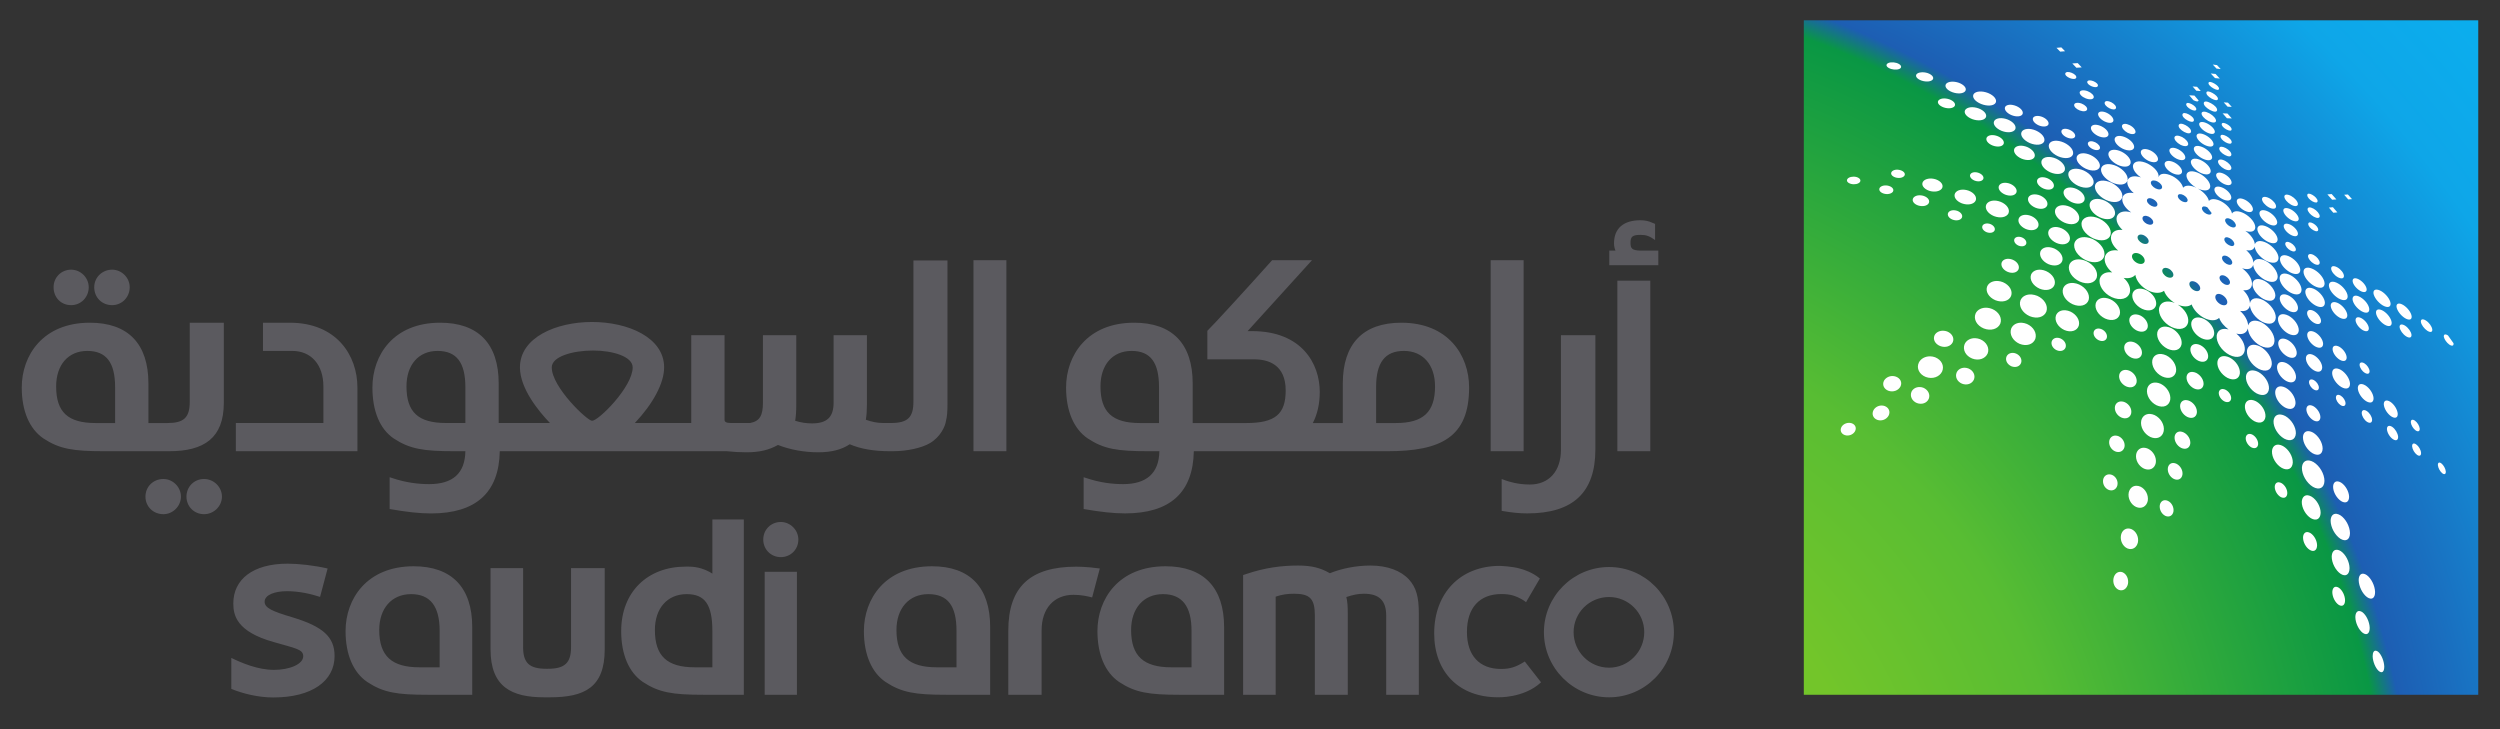
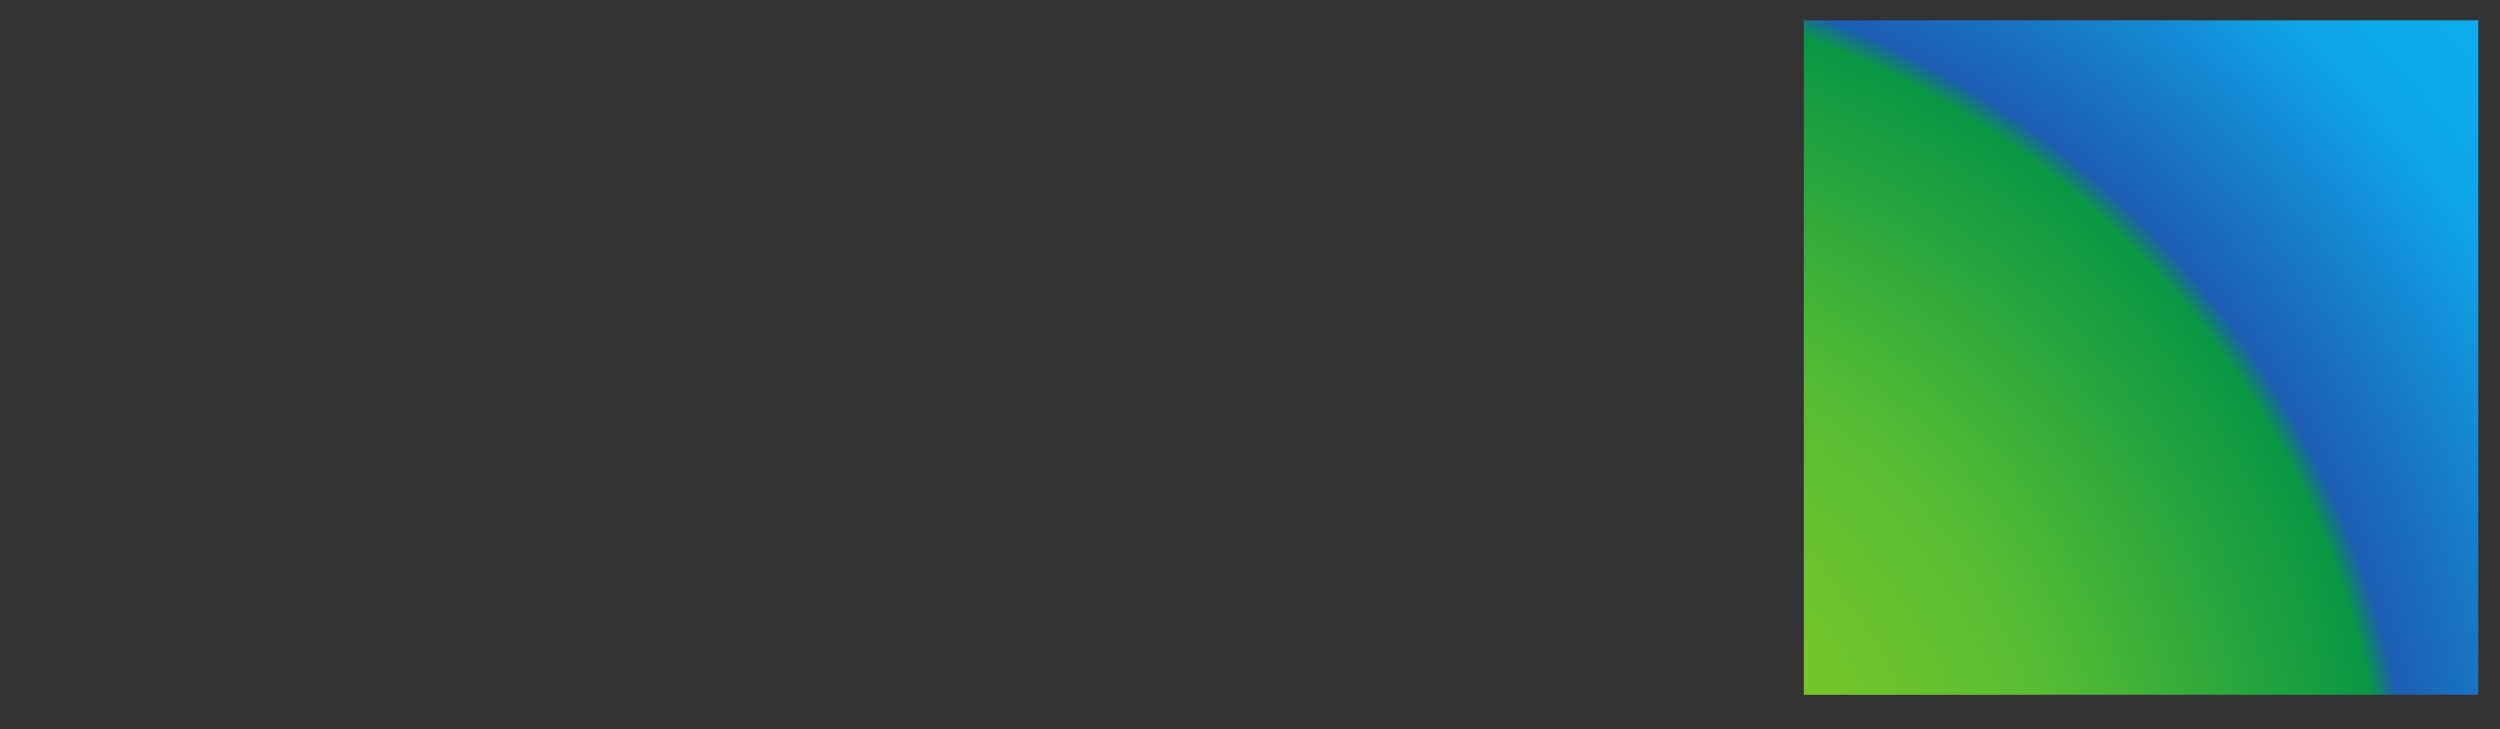
<svg xmlns="http://www.w3.org/2000/svg" width="120" height="35" viewBox="0 0 120 35" fill="none">
  <rect x="0" y="0" width="120" height="35" fill="#333333" stroke="none" />
  <path d="M86.583 0.975V33.349H118.956V0.975H86.583Z" fill="url(#paint0_radial_133_524)" />
-   <path d="M78.739 10.572C77.932 10.572 77.473 10.959 77.473 11.678C77.473 11.836 77.508 11.942 77.544 12.03H77.246V12.731H79.599V12.03H78.72C78.352 12.011 78.264 11.941 78.264 11.659C78.264 11.344 78.369 11.274 78.756 11.274C79.002 11.274 79.178 11.327 79.443 11.522V10.747L79.318 10.695C79.126 10.606 78.949 10.572 78.739 10.572ZM46.726 12.488V21.658H48.306V12.488H46.726ZM61.064 12.488C59.904 13.787 58.163 15.686 57.953 15.878V17.248H60.202C60.887 17.248 61.713 17.511 61.713 18.741C61.713 19.883 61.205 20.306 59.817 20.306H57.249V18.409C57.249 16.493 56.266 15.49 54.438 15.49C52.19 15.49 51.172 17.055 51.172 18.601C51.172 19.725 51.54 20.587 52.208 21.043C52.982 21.554 53.631 21.658 55.107 21.658H55.65C55.633 22.712 55.036 23.238 53.912 23.238C53.401 23.238 52.789 23.169 52.121 22.94L52.015 22.907V24.433C52.822 24.572 53.438 24.643 54.001 24.643C56.162 24.643 57.268 23.642 57.303 21.658H66.598C69.164 21.658 70.517 20.99 70.517 18.601C70.517 17.055 69.513 15.49 67.264 15.49C65.438 15.49 64.454 16.493 64.454 18.41V20.306H63.015C63.225 19.9 63.348 19.408 63.348 18.811C63.348 17.458 62.487 15.894 60.098 15.894H59.885L62.977 12.488L61.064 12.488ZM71.552 12.488V21.658H73.134V12.488H71.552ZM43.844 12.502V19.284C43.844 20.042 43.562 20.304 42.772 20.304H42.385C42.122 20.304 41.859 20.253 41.56 20.148C41.596 19.936 41.612 19.708 41.612 19.428V16.088H40.013V19.322C40.013 20.024 39.697 20.323 38.976 20.323C38.713 20.323 38.45 20.286 38.169 20.198C38.204 19.971 38.221 19.743 38.221 19.409V16.088H36.621V19.322C36.621 19.953 36.465 20.216 36.007 20.304H35.183C35.059 20.304 34.779 20.322 34.779 20.165V16.088H33.18V20.304H30.473C31.351 19.373 31.878 18.391 31.878 17.635C31.878 16.195 30.139 15.455 28.418 15.455C26.697 15.455 24.957 16.195 24.957 17.635C24.957 18.654 25.871 19.758 26.398 20.304H23.937V18.407C23.937 16.493 22.954 15.49 21.126 15.49C18.878 15.49 17.876 17.055 17.876 18.601C17.876 19.725 18.227 20.586 18.894 21.043C19.667 21.552 20.319 21.658 21.795 21.658H22.338C22.321 22.714 21.741 23.238 20.599 23.238C20.089 23.238 19.473 23.169 18.807 22.94L18.703 22.905V24.433C19.51 24.574 20.125 24.645 20.687 24.645C22.849 24.645 23.954 23.643 23.989 21.658H34.883C35.198 21.693 35.517 21.71 35.832 21.71C36.448 21.71 36.904 21.604 37.342 21.358C37.922 21.587 38.608 21.71 39.276 21.71C39.892 21.71 40.399 21.587 40.786 21.324C41.313 21.552 41.964 21.658 42.701 21.658H42.862C43.547 21.658 44.247 21.5 44.633 21.272C45.144 20.973 45.373 20.462 45.408 20.198C45.461 19.989 45.479 19.777 45.479 19.338V12.502L43.844 12.502ZM3.416 12.944C2.942 12.944 2.572 13.314 2.572 13.787C2.572 14.279 2.924 14.647 3.416 14.647C3.89 14.647 4.259 14.262 4.259 13.787C4.259 13.329 3.873 12.944 3.416 12.944ZM5.383 12.944C4.908 12.944 4.523 13.314 4.523 13.787C4.523 14.279 4.891 14.647 5.383 14.647C5.856 14.647 6.226 14.262 6.226 13.787C6.226 13.329 5.839 12.944 5.383 12.944ZM77.633 13.471V21.658H79.214V13.471H77.633ZM4.311 15.49C2.062 15.49 1.044 17.055 1.044 18.601C1.044 19.725 1.413 20.586 2.081 21.043C2.854 21.552 3.504 21.658 4.979 21.658H8.125C9.794 21.658 10.743 21.025 10.743 19.338V15.49H9.108V19.284C9.108 20.04 8.828 20.306 8.038 20.306H7.124V18.407C7.124 16.491 6.139 15.49 4.311 15.49ZM12.623 15.49V16.844H14.028C14.941 16.844 15.523 17.511 15.523 18.549V20.304H11.321V21.658H17.156V18.601C17.156 17.055 16.154 15.49 13.905 15.49H12.623ZM74.925 16.09V21.587C74.925 22.623 74.346 23.257 73.434 23.257C72.854 23.257 72.43 23.116 72.272 23.063L72.08 22.992V24.521C72.589 24.61 72.958 24.643 73.309 24.643C75.505 24.643 76.578 23.643 76.578 21.57V16.09H74.925ZM28.47 16.825C29.401 16.825 30.369 17.108 30.369 17.635C30.369 18.566 28.735 20.198 28.418 20.198C28.189 20.198 26.484 18.583 26.484 17.635C26.484 17.108 27.503 16.825 28.47 16.825ZM4.19 16.844C5.104 16.844 5.525 17.405 5.525 18.582V20.306H4.592C3.256 20.306 2.695 19.779 2.695 18.549C2.695 17.511 3.276 16.844 4.19 16.844ZM21.003 16.844C21.916 16.844 22.338 17.405 22.338 18.582V20.304H21.407C20.071 20.304 19.511 19.779 19.511 18.549C19.511 17.511 20.089 16.844 21.003 16.844ZM54.316 16.844C55.23 16.844 55.633 17.407 55.633 18.584V20.306H54.719C53.385 20.306 52.823 19.776 52.823 18.547C52.823 17.511 53.402 16.844 54.316 16.844ZM67.389 16.844C68.302 16.844 68.882 17.511 68.882 18.547C68.882 19.776 68.32 20.306 67.002 20.306H66.053V18.584C66.053 17.407 66.475 16.844 67.389 16.844ZM7.844 22.992C7.352 22.992 6.982 23.363 6.982 23.838C6.982 24.311 7.352 24.681 7.844 24.681C8.301 24.681 8.685 24.294 8.685 23.838C8.685 23.38 8.301 22.992 7.844 22.992ZM9.793 22.992C9.318 22.992 8.95 23.363 8.95 23.838C8.95 24.311 9.318 24.681 9.793 24.681C10.267 24.681 10.653 24.294 10.653 23.838C10.653 23.38 10.267 22.992 9.793 22.992Z" fill="#5B5A5F" />
-   <path d="M34.194 24.933V27.533C33.86 27.321 33.473 27.198 33.069 27.198H32.911C31.083 27.198 29.817 28.413 29.817 30.292C29.817 31.416 30.187 32.275 30.854 32.732C31.627 33.241 32.278 33.349 33.754 33.349H35.703V24.933H34.194ZM37.479 25.055C37.005 25.055 36.636 25.424 36.636 25.899C36.636 26.372 37.005 26.742 37.479 26.742C37.953 26.742 38.321 26.372 38.321 25.899C38.321 25.441 37.936 25.055 37.479 25.055ZM13.812 27.056C12.122 27.056 11.199 27.822 11.199 28.964C11.199 29.537 11.359 30.319 13.133 30.817C14.175 31.121 14.555 31.159 14.555 31.498C14.555 31.88 13.903 32.154 13.15 32.154C12.375 32.154 11.586 31.816 11.103 31.579V33.066C11.674 33.299 12.396 33.478 13.12 33.478C14.965 33.478 16.06 32.695 16.06 31.487C16.06 30.575 15.504 30.073 14.034 29.63C13.079 29.346 12.7 29.184 12.702 28.882C12.703 28.553 13.186 28.377 13.78 28.377C14.37 28.377 14.936 28.512 15.363 28.651L15.725 27.288C15.097 27.141 14.329 27.056 13.812 27.056ZM62.305 27.146C61.514 27.146 60.708 27.251 59.829 27.55L59.669 27.602V33.349H61.232V28.639C61.549 28.534 61.796 28.499 62.113 28.499C62.885 28.499 63.113 28.745 63.113 29.553V33.349H64.693V29.447C64.693 29.096 64.677 28.869 64.624 28.658C64.941 28.552 65.187 28.499 65.468 28.499C66.207 28.499 66.538 28.834 66.538 29.553V33.349H68.103V29.43C68.103 28.657 67.98 28.201 67.629 27.814C67.242 27.392 66.593 27.146 65.784 27.146C65.099 27.146 64.394 27.287 63.833 27.515C63.377 27.25 62.939 27.146 62.305 27.146ZM71.983 27.163C70.102 27.163 68.841 28.465 68.841 30.402C68.841 32.266 70.037 33.469 71.893 33.469C71.893 33.469 73.137 33.524 73.971 32.751L73.19 31.752C72.768 32.022 72.476 32.11 72.051 32.11C71.009 32.11 70.413 31.464 70.413 30.334C70.413 29.177 71.015 28.514 72.066 28.514C72.285 28.514 72.468 28.536 72.645 28.589C72.645 28.589 72.968 28.681 73.251 28.903L73.913 27.768C73.553 27.467 73.129 27.338 72.984 27.3C72.579 27.178 71.983 27.163 71.983 27.163ZM19.856 27.181C17.606 27.181 16.587 28.746 16.587 30.292C16.587 31.416 16.956 32.276 17.624 32.732C18.396 33.243 19.047 33.349 20.522 33.349H22.667V30.098C22.667 28.201 21.683 27.181 19.856 27.181ZM44.736 27.181C42.487 27.181 41.467 28.746 41.467 30.292C41.467 31.416 41.836 32.276 42.504 32.732C43.277 33.243 43.929 33.349 45.404 33.349H47.528V30.098C47.528 28.201 46.564 27.181 44.736 27.181ZM55.946 27.181C53.696 27.181 52.677 28.746 52.677 30.292C52.677 31.416 53.046 32.276 53.714 32.732C54.486 33.243 55.137 33.349 56.612 33.349H58.757V30.098C58.757 28.201 57.772 27.181 55.946 27.181ZM51.667 27.2C49.435 27.2 48.398 28.183 48.398 30.275V33.349H49.997V30.396V30.257C49.997 29.202 50.594 28.551 51.526 28.551C51.912 28.551 52.211 28.624 52.423 28.676L52.791 27.288C52.172 27.198 51.667 27.2 51.667 27.2ZM77.236 27.217C75.514 27.217 74.108 28.623 74.108 30.344C74.108 32.067 75.514 33.471 77.236 33.471C78.957 33.471 80.347 32.067 80.347 30.344C80.347 28.623 78.957 27.217 77.236 27.217ZM23.546 27.269V31.169C23.546 32.98 24.564 33.471 26.128 33.471H26.392C28.062 33.471 29.026 32.995 29.026 31.169V27.269H27.41V31.064C27.41 31.819 27.111 32.101 26.302 32.101H26.217C25.408 32.101 25.109 31.819 25.109 31.064V27.269H23.546ZM36.705 27.446V33.349H38.252V27.446H36.705ZM19.733 28.518C20.647 28.518 21.103 29.096 21.103 30.273V32.031H20.137C18.801 32.031 18.203 31.488 18.203 30.24C18.203 29.202 18.801 28.518 19.733 28.518ZM32.963 28.518C33.842 28.518 34.194 29.027 34.194 30.292V32.031H33.35C32.014 32.031 31.435 31.486 31.435 30.238C31.435 29.2 32.031 28.518 32.963 28.518ZM44.559 28.518C45.491 28.518 45.912 29.079 45.912 30.273V32.031H44.965C43.629 32.031 43.03 31.488 43.03 30.24C43.03 29.202 43.628 28.518 44.559 28.518ZM55.823 28.518C56.737 28.518 57.193 29.096 57.193 30.273V32.031H56.225C54.89 32.031 54.293 31.488 54.293 30.24C54.293 29.202 54.892 28.518 55.823 28.518ZM77.236 28.657C78.167 28.657 78.924 29.413 78.924 30.344C78.924 31.275 78.167 32.049 77.236 32.049C76.288 32.049 75.533 31.275 75.533 30.344C75.533 29.413 76.288 28.657 77.236 28.657Z" fill="#5B5A5F" />
-   <path d="M98.944 2.275L98.711 2.296L98.89 2.479L99.123 2.459L98.944 2.275ZM90.766 2.994C90.684 3.002 90.615 3.028 90.578 3.067C90.504 3.151 90.593 3.255 90.776 3.312C90.961 3.365 91.157 3.346 91.23 3.267C91.298 3.183 91.215 3.078 91.034 3.021C90.944 2.994 90.847 2.985 90.766 2.994ZM99.731 3.029L99.471 3.046L99.667 3.252L99.923 3.235L99.731 3.029ZM106.213 3.098L106.392 3.292L106.594 3.316L106.417 3.125L106.213 3.098ZM99.246 3.456C99.192 3.459 99.151 3.48 99.136 3.518C99.11 3.597 99.203 3.688 99.352 3.75C99.499 3.808 99.629 3.807 99.66 3.729C99.683 3.648 99.588 3.555 99.442 3.496C99.369 3.467 99.3 3.453 99.246 3.456ZM92.213 3.473C92.118 3.482 92.038 3.511 91.996 3.56C91.916 3.665 92.025 3.798 92.244 3.872C92.463 3.942 92.691 3.919 92.771 3.818C92.844 3.716 92.74 3.583 92.527 3.508C92.418 3.473 92.308 3.463 92.213 3.473ZM106.115 3.527L106.319 3.748L106.55 3.772L106.348 3.55L106.115 3.527ZM100.291 3.858C100.24 3.861 100.201 3.882 100.189 3.92C100.171 3.998 100.268 4.088 100.41 4.147C100.554 4.203 100.675 4.198 100.699 4.12C100.719 4.042 100.621 3.954 100.481 3.895C100.41 3.868 100.343 3.854 100.291 3.858ZM93.66 3.922C93.548 3.932 93.457 3.967 93.41 4.029C93.32 4.158 93.454 4.328 93.714 4.426C93.977 4.521 94.245 4.497 94.334 4.372C94.417 4.243 94.288 4.075 94.032 3.976C93.904 3.93 93.771 3.913 93.66 3.922ZM106.096 3.933C106.048 3.927 106.015 3.942 106.007 3.981C105.997 4.062 106.102 4.161 106.244 4.243C106.386 4.321 106.498 4.345 106.513 4.264C106.52 4.183 106.42 4.085 106.28 4.004C106.208 3.965 106.144 3.939 106.096 3.933ZM105.245 4.15L105.422 4.354L105.638 4.37L105.459 4.166L105.245 4.15ZM99.96 4.337C99.891 4.344 99.842 4.371 99.827 4.418C99.801 4.516 99.926 4.647 100.116 4.722C100.307 4.796 100.472 4.777 100.499 4.681C100.522 4.585 100.397 4.454 100.212 4.379C100.118 4.342 100.029 4.33 99.96 4.337ZM106.003 4.389C105.95 4.384 105.915 4.399 105.907 4.443C105.894 4.536 106.005 4.648 106.161 4.735C106.317 4.82 106.445 4.841 106.461 4.751C106.47 4.662 106.357 4.554 106.205 4.466C106.127 4.423 106.056 4.395 106.003 4.389ZM95.011 4.393C94.887 4.402 94.787 4.443 94.736 4.514C94.642 4.668 94.797 4.87 95.094 4.991C95.393 5.109 95.692 5.087 95.788 4.941C95.874 4.792 95.723 4.587 95.432 4.466C95.285 4.408 95.135 4.384 95.011 4.393ZM105.082 4.574L105.282 4.808C105.41 4.876 105.515 4.894 105.532 4.82L105.332 4.587L105.082 4.574ZM93.252 4.728C93.158 4.74 93.081 4.775 93.041 4.828C92.967 4.941 93.083 5.081 93.302 5.157C93.522 5.231 93.745 5.202 93.822 5.093C93.89 4.982 93.781 4.843 93.566 4.766C93.457 4.73 93.345 4.717 93.252 4.728ZM101.141 4.851C101.085 4.851 101.043 4.871 101.026 4.916C101.001 5.004 101.1 5.119 101.251 5.197C101.403 5.272 101.536 5.277 101.568 5.188C101.59 5.099 101.492 4.988 101.343 4.909C101.267 4.872 101.197 4.851 101.141 4.851ZM105.896 4.872C105.835 4.867 105.793 4.887 105.782 4.939C105.766 5.045 105.896 5.177 106.075 5.278C106.256 5.375 106.403 5.397 106.421 5.289C106.433 5.182 106.306 5.056 106.13 4.958C106.04 4.909 105.958 4.877 105.896 4.872ZM106.738 4.914L106.923 5.12L107.125 5.131L106.942 4.927L106.738 4.914ZM99.685 4.937C99.622 4.944 99.577 4.971 99.562 5.016C99.537 5.111 99.653 5.235 99.829 5.303C100.005 5.368 100.157 5.348 100.183 5.255C100.204 5.161 100.089 5.04 99.919 4.972C99.831 4.939 99.749 4.929 99.685 4.937ZM105.028 4.941C104.981 4.938 104.949 4.954 104.939 4.993C104.922 5.075 105.018 5.172 105.153 5.249C105.292 5.32 105.403 5.334 105.422 5.255C105.436 5.174 105.342 5.077 105.205 5.001C105.138 4.966 105.076 4.944 105.028 4.941ZM96.46 5.028C96.364 5.035 96.287 5.067 96.25 5.126C96.182 5.248 96.308 5.42 96.541 5.522C96.777 5.621 97.007 5.605 97.079 5.484C97.141 5.362 97.018 5.194 96.789 5.093C96.673 5.044 96.556 5.022 96.46 5.028ZM94.588 5.149C94.472 5.162 94.378 5.206 94.33 5.276C94.243 5.423 94.389 5.61 94.667 5.718C94.946 5.819 95.225 5.787 95.315 5.645C95.396 5.5 95.251 5.311 94.98 5.205C94.843 5.155 94.704 5.136 94.588 5.149ZM100.868 5.355C100.791 5.358 100.735 5.386 100.714 5.441C100.68 5.556 100.811 5.724 101.014 5.826C101.221 5.928 101.404 5.919 101.441 5.807C101.472 5.692 101.343 5.526 101.141 5.424C101.04 5.374 100.945 5.352 100.868 5.355ZM105.799 5.36C105.731 5.357 105.686 5.381 105.676 5.43C105.66 5.533 105.798 5.695 105.994 5.803C106.19 5.907 106.352 5.908 106.369 5.807C106.38 5.705 106.244 5.547 106.053 5.441C105.955 5.389 105.866 5.361 105.799 5.36ZM104.862 5.426C104.807 5.424 104.77 5.444 104.758 5.489C104.738 5.582 104.846 5.699 105.001 5.78C105.156 5.863 105.286 5.876 105.307 5.782C105.323 5.688 105.216 5.575 105.064 5.493C104.987 5.452 104.916 5.428 104.862 5.426ZM106.686 5.441L106.892 5.676L107.127 5.685L106.919 5.449L106.686 5.441ZM97.764 5.566C97.681 5.572 97.616 5.603 97.587 5.657C97.535 5.768 97.65 5.925 97.857 6.017C98.065 6.106 98.266 6.086 98.322 5.978C98.37 5.864 98.253 5.711 98.051 5.62C97.948 5.576 97.847 5.559 97.764 5.566ZM95.977 5.674C95.86 5.686 95.767 5.73 95.723 5.805C95.639 5.96 95.795 6.164 96.079 6.282C96.366 6.394 96.644 6.36 96.729 6.211C96.804 6.056 96.652 5.854 96.375 5.739C96.236 5.683 96.094 5.662 95.977 5.674ZM105.697 5.855C105.623 5.855 105.573 5.883 105.561 5.938C105.546 6.054 105.692 6.231 105.905 6.344C106.118 6.458 106.292 6.457 106.311 6.342C106.326 6.229 106.18 6.054 105.971 5.94C105.866 5.884 105.77 5.856 105.697 5.855ZM106.723 5.899C106.678 5.897 106.649 5.914 106.642 5.955C106.633 6.039 106.732 6.139 106.865 6.213C107 6.284 107.108 6.298 107.117 6.215C107.124 6.131 107.027 6.033 106.896 5.959C106.829 5.923 106.768 5.901 106.723 5.899ZM104.689 5.938C104.63 5.938 104.59 5.96 104.576 6.011C104.555 6.114 104.671 6.241 104.839 6.332C105.006 6.419 105.146 6.428 105.17 6.326C105.187 6.222 105.071 6.095 104.907 6.007C104.824 5.964 104.748 5.939 104.689 5.938ZM101.988 5.945C101.922 5.948 101.873 5.975 101.857 6.026C101.831 6.13 101.949 6.279 102.13 6.376C102.315 6.464 102.474 6.457 102.503 6.355C102.525 6.251 102.409 6.102 102.23 6.009C102.139 5.964 102.055 5.942 101.988 5.945ZM100.556 5.988C100.466 5.994 100.399 6.029 100.372 6.093C100.326 6.222 100.468 6.409 100.701 6.524C100.936 6.632 101.15 6.62 101.201 6.49C101.242 6.36 101.102 6.176 100.872 6.064C100.757 6.009 100.645 5.983 100.556 5.988ZM99.105 6.182C99.033 6.187 98.978 6.216 98.954 6.265C98.913 6.368 99.02 6.509 99.202 6.594C99.384 6.677 99.558 6.662 99.602 6.561C99.641 6.46 99.535 6.32 99.354 6.236C99.265 6.195 99.176 6.177 99.105 6.182ZM97.301 6.189C97.178 6.201 97.082 6.25 97.037 6.332C96.954 6.504 97.127 6.734 97.433 6.869C97.741 6.997 98.034 6.963 98.118 6.796C98.19 6.624 98.02 6.398 97.724 6.266C97.574 6.202 97.425 6.176 97.301 6.189ZM105.584 6.407C105.504 6.408 105.45 6.44 105.436 6.503C105.416 6.629 105.576 6.825 105.805 6.948C106.035 7.069 106.227 7.065 106.248 6.938C106.265 6.808 106.104 6.617 105.88 6.494C105.767 6.435 105.664 6.406 105.584 6.407ZM106.675 6.47C106.624 6.469 106.591 6.489 106.584 6.536C106.574 6.633 106.685 6.75 106.835 6.834C106.988 6.915 107.109 6.927 107.121 6.83C107.129 6.735 107.019 6.62 106.871 6.536C106.796 6.496 106.726 6.471 106.675 6.47ZM95.567 6.488C95.473 6.5 95.4 6.538 95.363 6.599C95.296 6.728 95.416 6.893 95.644 6.984C95.873 7.072 96.098 7.043 96.169 6.919C96.231 6.793 96.111 6.626 95.888 6.536C95.775 6.492 95.661 6.477 95.567 6.488ZM104.499 6.511C104.434 6.513 104.388 6.54 104.374 6.59C104.352 6.696 104.477 6.849 104.662 6.949C104.848 7.042 105.007 7.036 105.032 6.934C105.049 6.829 104.925 6.677 104.743 6.578C104.651 6.532 104.565 6.509 104.499 6.511ZM101.705 6.524C101.608 6.529 101.536 6.569 101.509 6.64C101.462 6.791 101.625 7.005 101.886 7.136C102.148 7.262 102.384 7.243 102.434 7.096C102.472 6.947 102.308 6.737 102.055 6.609C101.926 6.546 101.803 6.518 101.705 6.524ZM98.628 6.757C98.5 6.769 98.402 6.821 98.359 6.911C98.278 7.1 98.465 7.353 98.786 7.502C99.111 7.643 99.42 7.608 99.498 7.423C99.566 7.239 99.382 6.989 99.069 6.844C98.911 6.774 98.755 6.745 98.628 6.757ZM100.352 6.78C100.29 6.785 100.242 6.811 100.223 6.857C100.19 6.948 100.287 7.08 100.45 7.157C100.61 7.232 100.76 7.217 100.795 7.128C100.825 7.035 100.728 6.906 100.57 6.828C100.491 6.791 100.414 6.775 100.352 6.78ZM96.931 6.996C96.82 7.009 96.733 7.056 96.691 7.132C96.617 7.291 96.766 7.5 97.039 7.617C97.312 7.729 97.577 7.693 97.655 7.54C97.724 7.382 97.573 7.175 97.308 7.057C97.174 7.003 97.041 6.983 96.931 6.996ZM105.465 7.003C105.379 7.006 105.321 7.043 105.305 7.113C105.282 7.257 105.453 7.47 105.701 7.602C105.949 7.732 106.156 7.72 106.182 7.578C106.2 7.433 106.03 7.227 105.788 7.094C105.666 7.031 105.552 7 105.465 7.003ZM106.625 7.042C106.57 7.043 106.534 7.066 106.525 7.117C106.514 7.224 106.632 7.352 106.796 7.44C106.961 7.527 107.092 7.535 107.106 7.429C107.115 7.321 106.996 7.195 106.836 7.107C106.754 7.064 106.68 7.042 106.625 7.042ZM104.281 7.094C104.204 7.099 104.15 7.131 104.133 7.192C104.107 7.317 104.251 7.499 104.466 7.613C104.681 7.722 104.864 7.709 104.893 7.586C104.916 7.459 104.771 7.28 104.562 7.169C104.456 7.115 104.357 7.09 104.281 7.094ZM102.931 7.155C102.847 7.16 102.784 7.198 102.763 7.263C102.729 7.399 102.878 7.591 103.108 7.711C103.34 7.824 103.543 7.81 103.581 7.675C103.611 7.54 103.464 7.348 103.238 7.23C103.124 7.174 103.016 7.149 102.931 7.155ZM101.439 7.19C101.326 7.2 101.243 7.249 101.212 7.334C101.156 7.511 101.342 7.759 101.641 7.908C101.94 8.051 102.21 8.024 102.265 7.846C102.313 7.671 102.128 7.428 101.838 7.282C101.691 7.211 101.551 7.181 101.439 7.19ZM99.939 7.359C99.82 7.371 99.728 7.423 99.689 7.513C99.621 7.698 99.805 7.949 100.116 8.098C100.428 8.24 100.715 8.205 100.785 8.023C100.843 7.838 100.659 7.591 100.358 7.446C100.207 7.376 100.059 7.347 99.939 7.359ZM98.265 7.538C98.141 7.552 98.046 7.607 98.003 7.696C97.925 7.882 98.1 8.13 98.413 8.271C98.725 8.406 99.022 8.367 99.105 8.183C99.173 7.999 98.997 7.754 98.694 7.615C98.541 7.548 98.389 7.523 98.265 7.538ZM105.34 7.617C105.247 7.622 105.181 7.664 105.163 7.742C105.138 7.902 105.324 8.138 105.592 8.279C105.861 8.417 106.085 8.399 106.113 8.24C106.134 8.079 105.95 7.851 105.688 7.711C105.557 7.642 105.434 7.611 105.34 7.617ZM106.577 7.657C106.516 7.66 106.474 7.687 106.465 7.74C106.453 7.848 106.582 8.005 106.763 8.104C106.945 8.199 107.09 8.189 107.106 8.081C107.116 7.975 106.988 7.82 106.81 7.723C106.721 7.676 106.639 7.654 106.577 7.657ZM104.068 7.725C103.984 7.732 103.922 7.769 103.904 7.838C103.874 7.98 104.032 8.184 104.266 8.306C104.503 8.424 104.703 8.407 104.737 8.264C104.762 8.124 104.607 7.925 104.379 7.802C104.263 7.744 104.153 7.719 104.068 7.725ZM102.638 7.748C102.513 7.759 102.423 7.817 102.39 7.917C102.342 8.096 102.498 8.339 102.767 8.517C102.45 8.41 102.186 8.462 102.119 8.666C102.071 8.847 102.191 9.076 102.421 9.27C102.15 9.218 101.938 9.289 101.88 9.478C101.819 9.7 101.994 9.987 102.296 10.195C101.961 10.092 101.683 10.167 101.607 10.399C101.553 10.596 101.662 10.835 101.882 11.038C101.612 11.007 101.403 11.096 101.341 11.302C101.277 11.53 101.413 11.807 101.672 12.025C101.363 11.974 101.116 12.075 101.039 12.312C100.972 12.56 101.118 12.856 101.386 13.076C101.103 13.033 100.867 13.136 100.793 13.366C100.708 13.678 100.954 14.067 101.362 14.263C101.772 14.448 102.147 14.351 102.232 14.038C102.287 13.806 102.164 13.539 101.934 13.339C102.173 13.381 102.379 13.329 102.496 13.193C102.54 13.477 102.781 13.78 103.129 13.951C103.431 14.095 103.703 14.086 103.873 13.959C103.953 14.184 104.146 14.395 104.391 14.544C104.027 14.392 103.707 14.481 103.639 14.778C103.58 15.099 103.836 15.498 104.231 15.696C104.629 15.885 104.973 15.78 105.032 15.461C105.075 15.169 104.862 14.829 104.535 14.624C104.806 14.737 105.048 14.735 105.197 14.613C105.293 14.87 105.517 15.119 105.807 15.267C106.107 15.415 106.37 15.402 106.519 15.258C106.594 15.469 106.765 15.66 106.971 15.814C106.675 15.732 106.443 15.831 106.402 16.099C106.368 16.429 106.631 16.837 107.015 17.036C107.4 17.228 107.713 17.122 107.75 16.791C107.77 16.529 107.602 16.224 107.343 16.012C107.627 16.086 107.838 15.994 107.897 15.764C107.917 16.062 108.157 16.41 108.493 16.591C108.862 16.781 109.153 16.686 109.176 16.37C109.189 16.059 108.928 15.678 108.574 15.485C108.247 15.317 107.983 15.381 107.912 15.62C107.894 15.383 107.751 15.124 107.523 14.923C107.772 14.966 107.949 14.874 107.997 14.671C108.025 14.946 108.256 15.266 108.578 15.441C108.934 15.625 109.215 15.541 109.238 15.248C109.247 14.961 108.992 14.6 108.647 14.411C108.316 14.242 108.049 14.303 107.997 14.552C107.985 14.347 107.873 14.12 107.675 13.93C107.912 13.955 108.075 13.86 108.095 13.651C108.114 13.399 107.916 13.088 107.62 12.876C107.897 12.968 108.099 12.902 108.153 12.716C108.173 12.962 108.399 13.262 108.711 13.432C109.05 13.607 109.314 13.547 109.33 13.289C109.335 13.037 109.093 12.708 108.766 12.531C108.46 12.371 108.218 12.411 108.162 12.614C108.154 12.418 108.03 12.193 107.818 12.008C108.031 12.05 108.179 11.989 108.224 11.839C108.251 12.068 108.469 12.348 108.768 12.512C109.096 12.682 109.354 12.631 109.369 12.391C109.375 12.155 109.135 11.842 108.816 11.669C108.523 11.516 108.292 11.545 108.233 11.725C108.213 11.514 108.035 11.26 107.774 11.079C108.04 11.172 108.235 11.116 108.253 10.927C108.265 10.707 108.033 10.414 107.72 10.244C107.445 10.101 107.217 10.108 107.137 10.249C107.095 10.045 106.889 9.809 106.615 9.664C106.352 9.529 106.124 9.525 106.028 9.645C105.982 9.44 105.775 9.209 105.499 9.051C105.804 9.193 106.057 9.165 106.09 8.974C106.114 8.774 105.895 8.497 105.582 8.331C105.265 8.169 104.996 8.188 104.953 8.381C104.921 8.573 105.125 8.841 105.424 9.012C105.14 8.879 104.892 8.878 104.789 9.012C104.746 8.819 104.55 8.595 104.279 8.454C103.949 8.29 103.662 8.303 103.608 8.508C103.654 8.3 103.421 8.023 103.09 7.854C102.923 7.772 102.763 7.737 102.638 7.748ZM102.119 8.666C102.178 8.449 101.962 8.153 101.616 7.981C101.266 7.818 100.941 7.849 100.862 8.06C100.792 8.279 101.012 8.581 101.37 8.756C101.728 8.924 102.05 8.884 102.119 8.666ZM99.569 8.102C99.438 8.118 99.337 8.175 99.294 8.275C99.219 8.484 99.417 8.761 99.752 8.92C100.09 9.071 100.405 9.028 100.483 8.821C100.55 8.614 100.354 8.343 100.027 8.188C99.862 8.114 99.7 8.087 99.569 8.102ZM90.969 8.152C90.894 8.167 90.831 8.202 90.797 8.25C90.731 8.351 90.815 8.466 90.988 8.519C91.162 8.57 91.343 8.533 91.411 8.435C91.474 8.336 91.392 8.223 91.222 8.169C91.135 8.143 91.045 8.138 90.969 8.152ZM94.738 8.271C94.665 8.283 94.605 8.315 94.576 8.367C94.52 8.47 94.613 8.602 94.786 8.671C94.96 8.736 95.135 8.704 95.192 8.602C95.246 8.498 95.156 8.37 94.986 8.302C94.899 8.269 94.812 8.259 94.738 8.271ZM106.506 8.285C106.435 8.291 106.386 8.325 106.375 8.387C106.361 8.515 106.509 8.702 106.717 8.814C106.927 8.924 107.098 8.907 107.117 8.781C107.128 8.65 106.982 8.469 106.777 8.358C106.673 8.304 106.578 8.28 106.506 8.285ZM88.852 8.492C88.777 8.508 88.715 8.541 88.679 8.587C88.611 8.684 88.686 8.785 88.856 8.829C89.024 8.87 89.206 8.83 89.277 8.737C89.341 8.642 89.266 8.538 89.1 8.494C89.016 8.474 88.927 8.475 88.852 8.492ZM97.978 8.51C97.889 8.523 97.82 8.564 97.789 8.631C97.732 8.769 97.86 8.947 98.08 9.048C98.303 9.143 98.516 9.113 98.576 8.975C98.628 8.835 98.504 8.657 98.286 8.56C98.177 8.513 98.067 8.498 97.978 8.51ZM92.552 8.579C92.44 8.6 92.348 8.65 92.3 8.725C92.209 8.88 92.338 9.063 92.596 9.156C92.856 9.24 93.124 9.189 93.218 9.037C93.302 8.884 93.176 8.701 92.923 8.61C92.795 8.568 92.664 8.558 92.552 8.579ZM103.352 8.662C103.407 8.657 103.479 8.671 103.554 8.708C103.702 8.785 103.8 8.914 103.779 9.008C103.756 9.103 103.623 9.119 103.471 9.046C103.321 8.969 103.222 8.838 103.244 8.742C103.257 8.695 103.297 8.668 103.352 8.662ZM100.858 8.673C100.718 8.69 100.612 8.756 100.57 8.869C100.494 9.103 100.719 9.42 101.085 9.597C101.454 9.768 101.788 9.719 101.863 9.487C101.927 9.253 101.706 8.947 101.349 8.771C101.17 8.688 100.997 8.656 100.858 8.673ZM96.162 8.779C96.066 8.795 95.99 8.841 95.952 8.912C95.884 9.056 96.009 9.241 96.244 9.339C96.48 9.433 96.712 9.393 96.783 9.25C96.848 9.105 96.72 8.92 96.491 8.823C96.376 8.777 96.259 8.764 96.162 8.779ZM90.407 8.91C90.329 8.927 90.264 8.961 90.228 9.012C90.162 9.119 90.243 9.238 90.422 9.293C90.6 9.345 90.788 9.304 90.859 9.202C90.923 9.097 90.842 8.977 90.665 8.923C90.577 8.897 90.486 8.894 90.407 8.91ZM106.436 8.956C106.357 8.964 106.304 9.004 106.292 9.075C106.275 9.221 106.434 9.427 106.665 9.55C106.894 9.668 107.083 9.648 107.102 9.502C107.116 9.357 106.956 9.153 106.731 9.031C106.618 8.974 106.514 8.949 106.436 8.956ZM99.294 9.004C99.184 9.02 99.1 9.071 99.063 9.158C98.999 9.337 99.163 9.574 99.442 9.704C99.723 9.829 99.986 9.788 100.054 9.61C100.112 9.429 99.95 9.2 99.677 9.071C99.539 9.009 99.404 8.988 99.294 9.004ZM94.105 9.112C93.988 9.133 93.894 9.19 93.845 9.273C93.754 9.446 93.896 9.657 94.172 9.762C94.451 9.863 94.733 9.81 94.826 9.641C94.911 9.469 94.77 9.259 94.499 9.154C94.362 9.104 94.223 9.091 94.105 9.112ZM110.817 9.296C110.774 9.298 110.748 9.321 110.748 9.371C110.753 9.47 110.86 9.589 111 9.668C111.139 9.742 111.247 9.744 111.245 9.643C111.238 9.547 111.127 9.428 110.989 9.35C110.92 9.312 110.86 9.293 110.817 9.296ZM111.92 9.314L111.714 9.331L111.941 9.587L112.147 9.572L111.92 9.314ZM104.628 9.319C104.675 9.313 104.736 9.327 104.801 9.36C104.932 9.429 105.019 9.539 105.005 9.631C104.987 9.722 104.873 9.728 104.741 9.664C104.61 9.595 104.521 9.484 104.537 9.391C104.547 9.347 104.581 9.323 104.628 9.319ZM97.582 9.335C97.479 9.352 97.398 9.4 97.36 9.479C97.293 9.645 97.435 9.854 97.691 9.966C97.947 10.073 98.194 10.03 98.263 9.868C98.329 9.705 98.185 9.5 97.936 9.387C97.811 9.335 97.686 9.319 97.582 9.335ZM112.699 9.335L112.52 9.348L112.715 9.573L112.897 9.558L112.699 9.335ZM109.744 9.342C109.686 9.347 109.651 9.379 109.648 9.437C109.65 9.555 109.79 9.724 109.973 9.827C110.157 9.925 110.299 9.911 110.3 9.791C110.296 9.672 110.156 9.507 109.975 9.406C109.884 9.358 109.803 9.337 109.744 9.342ZM92.04 9.383C91.948 9.402 91.873 9.445 91.834 9.508C91.758 9.638 91.86 9.79 92.069 9.862C92.281 9.929 92.499 9.887 92.577 9.758C92.648 9.629 92.55 9.479 92.344 9.406C92.24 9.372 92.131 9.365 92.04 9.383ZM108.684 9.45C108.622 9.456 108.581 9.489 108.576 9.55C108.572 9.673 108.715 9.847 108.905 9.954C109.097 10.055 109.246 10.036 109.251 9.912C109.254 9.79 109.114 9.618 108.926 9.514C108.831 9.465 108.747 9.444 108.684 9.45ZM103.16 9.514C103.212 9.508 103.277 9.522 103.346 9.556C103.484 9.626 103.575 9.745 103.554 9.841C103.53 9.937 103.406 9.949 103.267 9.881C103.126 9.808 103.035 9.69 103.056 9.594C103.07 9.547 103.109 9.52 103.16 9.514ZM107.495 9.525C107.422 9.534 107.373 9.573 107.364 9.644C107.353 9.789 107.512 9.989 107.731 10.108C107.951 10.222 108.127 10.201 108.141 10.056C108.148 9.913 107.99 9.713 107.777 9.598C107.668 9.541 107.569 9.517 107.495 9.525ZM100.583 9.552C100.453 9.572 100.354 9.638 100.314 9.746C100.242 9.972 100.446 10.267 100.787 10.431C101.128 10.587 101.441 10.535 101.513 10.312C101.575 10.088 101.372 9.796 101.041 9.635C100.875 9.559 100.713 9.533 100.583 9.552ZM95.819 9.633C95.605 9.608 95.418 9.673 95.344 9.815C95.252 10.008 95.41 10.25 95.709 10.373C96.011 10.491 96.311 10.432 96.406 10.243C96.49 10.049 96.332 9.812 96.037 9.69C95.964 9.661 95.89 9.642 95.819 9.633ZM98.923 9.858C98.797 9.879 98.699 9.944 98.655 10.048C98.578 10.261 98.761 10.536 99.084 10.683C99.406 10.825 99.71 10.77 99.79 10.558C99.859 10.343 99.674 10.075 99.363 9.929C99.204 9.86 99.05 9.837 98.923 9.858ZM105.78 9.908C105.825 9.903 105.885 9.917 105.951 9.95L106.157 10.223C106.14 10.316 106.031 10.326 105.901 10.26C105.771 10.191 105.682 10.076 105.694 9.983C105.703 9.938 105.734 9.914 105.78 9.908ZM111.98 9.946L111.787 9.965L111.999 10.212L112.193 10.194L111.98 9.946ZM110.846 9.956C110.794 9.962 110.762 9.992 110.762 10.046C110.768 10.155 110.897 10.311 111.062 10.402C111.227 10.493 111.349 10.478 111.347 10.369C111.34 10.262 111.212 10.106 111.05 10.015C110.968 9.971 110.897 9.951 110.846 9.956ZM109.709 9.988C109.642 9.995 109.601 10.032 109.598 10.1C109.598 10.239 109.758 10.439 109.967 10.554C110.177 10.664 110.337 10.643 110.34 10.504C110.335 10.365 110.177 10.171 109.971 10.056C109.867 10.002 109.775 9.98 109.709 9.988ZM108.591 10.09C108.512 10.099 108.46 10.145 108.453 10.223C108.445 10.385 108.626 10.611 108.868 10.741C109.109 10.871 109.296 10.845 109.307 10.681C109.308 10.519 109.131 10.298 108.897 10.167C108.777 10.104 108.67 10.08 108.591 10.09ZM93.691 10.098C93.612 10.114 93.547 10.153 93.514 10.211C93.453 10.33 93.543 10.474 93.728 10.544C93.915 10.611 94.104 10.571 94.168 10.454C94.227 10.335 94.134 10.193 93.955 10.123C93.863 10.091 93.77 10.082 93.691 10.098ZM97.31 10.317C97.124 10.293 96.962 10.351 96.904 10.479C96.828 10.657 96.974 10.876 97.237 10.992C97.503 11.101 97.76 11.05 97.834 10.875C97.903 10.699 97.758 10.481 97.501 10.369C97.436 10.342 97.372 10.325 97.31 10.317ZM102.946 10.361C102.999 10.352 103.066 10.365 103.138 10.398C103.28 10.471 103.373 10.598 103.352 10.696C103.326 10.794 103.197 10.815 103.052 10.748C102.907 10.675 102.819 10.546 102.842 10.446C102.855 10.398 102.893 10.369 102.946 10.361ZM100.243 10.404C100.093 10.43 99.977 10.51 99.929 10.64C99.844 10.907 100.077 11.253 100.468 11.439C100.861 11.615 101.22 11.544 101.305 11.277C101.378 11.009 101.148 10.676 100.77 10.494C100.579 10.407 100.394 10.378 100.243 10.404ZM106.898 10.477C106.947 10.47 107.011 10.485 107.083 10.521C107.227 10.599 107.328 10.732 107.321 10.831C107.309 10.929 107.189 10.947 107.044 10.873C106.899 10.797 106.796 10.66 106.806 10.56C106.814 10.511 106.848 10.484 106.898 10.477ZM110.864 10.675C110.822 10.679 110.796 10.704 110.796 10.754C110.801 10.855 110.906 10.977 111.041 11.05C111.175 11.124 111.276 11.12 111.275 11.018C111.269 10.919 111.166 10.798 111.031 10.723C110.965 10.687 110.907 10.671 110.864 10.675ZM95.311 10.733C95.242 10.747 95.187 10.781 95.159 10.835C95.109 10.945 95.194 11.079 95.359 11.146C95.522 11.207 95.686 11.172 95.74 11.064C95.787 10.956 95.703 10.823 95.542 10.756C95.462 10.726 95.379 10.719 95.311 10.733ZM109.721 10.738C109.659 10.746 109.62 10.784 109.617 10.85C109.617 10.984 109.765 11.167 109.959 11.275C110.151 11.377 110.298 11.354 110.302 11.221C110.298 11.086 110.154 10.905 109.965 10.798C109.869 10.748 109.783 10.729 109.721 10.738ZM108.509 10.819C108.419 10.832 108.362 10.887 108.353 10.981C108.345 11.173 108.546 11.438 108.822 11.587C109.098 11.732 109.314 11.695 109.326 11.502C109.33 11.31 109.125 11.053 108.859 10.906C108.724 10.835 108.6 10.806 108.509 10.819ZM98.761 10.902C98.561 10.874 98.391 10.939 98.33 11.083C98.259 11.284 98.421 11.531 98.707 11.662C98.995 11.787 99.269 11.73 99.344 11.533C99.409 11.335 99.246 11.092 98.967 10.963C98.896 10.932 98.828 10.912 98.761 10.902ZM102.717 11.262C102.772 11.252 102.843 11.263 102.917 11.298C103.062 11.373 103.156 11.508 103.133 11.61C103.108 11.715 102.971 11.741 102.823 11.672C102.675 11.596 102.582 11.462 102.607 11.358C102.622 11.306 102.662 11.273 102.717 11.262ZM96.833 11.371C96.767 11.384 96.716 11.419 96.691 11.473C96.647 11.585 96.732 11.723 96.891 11.791C97.05 11.855 97.207 11.821 97.255 11.712C97.298 11.6 97.214 11.466 97.058 11.398C96.979 11.365 96.898 11.357 96.833 11.371ZM106.854 11.389C106.9 11.382 106.961 11.397 107.027 11.431C107.159 11.502 107.254 11.623 107.246 11.723C107.231 11.823 107.123 11.838 106.99 11.768C106.854 11.699 106.757 11.577 106.769 11.475C106.776 11.424 106.808 11.397 106.854 11.389ZM100.166 11.392C99.889 11.351 99.657 11.444 99.579 11.652C99.488 11.939 99.724 12.302 100.129 12.493C100.533 12.672 100.909 12.591 101.001 12.303C101.079 12.018 100.843 11.665 100.454 11.477C100.355 11.433 100.259 11.405 100.166 11.392ZM109.769 11.61C109.723 11.617 109.694 11.649 109.692 11.7C109.691 11.803 109.8 11.945 109.944 12.024C110.088 12.1 110.199 12.081 110.202 11.979C110.201 11.873 110.092 11.734 109.95 11.656C109.878 11.617 109.815 11.602 109.769 11.61ZM98.388 11.868C98.181 11.843 98.006 11.915 97.941 12.07C97.864 12.283 98.028 12.547 98.324 12.68C98.621 12.805 98.907 12.74 98.988 12.528C99.058 12.315 98.891 12.057 98.603 11.927C98.53 11.896 98.457 11.877 98.388 11.868ZM102.467 12.149C102.531 12.136 102.611 12.146 102.694 12.185C102.863 12.269 102.967 12.424 102.942 12.549C102.909 12.673 102.757 12.706 102.588 12.628C102.417 12.543 102.31 12.385 102.34 12.26C102.358 12.199 102.404 12.163 102.467 12.149ZM110.866 12.195C110.817 12.205 110.786 12.238 110.785 12.295C110.79 12.413 110.913 12.571 111.07 12.659C111.228 12.746 111.347 12.723 111.347 12.605C111.342 12.487 111.219 12.331 111.062 12.243C110.985 12.201 110.916 12.186 110.866 12.195ZM109.592 12.254C109.503 12.271 109.445 12.332 109.438 12.433C109.434 12.64 109.644 12.915 109.921 13.07C110.198 13.215 110.409 13.17 110.415 12.961C110.411 12.755 110.206 12.485 109.938 12.337C109.802 12.263 109.681 12.236 109.592 12.254ZM106.746 12.272C106.793 12.263 106.857 12.274 106.925 12.31C107.06 12.382 107.158 12.517 107.148 12.618C107.135 12.719 107.019 12.742 106.881 12.672C106.743 12.6 106.647 12.466 106.658 12.362C106.666 12.312 106.698 12.282 106.746 12.272ZM96.291 12.433C96.197 12.454 96.122 12.508 96.085 12.589C96.019 12.752 96.139 12.952 96.366 13.049C96.594 13.143 96.82 13.088 96.891 12.924C96.952 12.759 96.835 12.563 96.612 12.468C96.5 12.422 96.386 12.411 96.291 12.433ZM99.875 12.456C99.616 12.421 99.398 12.516 99.323 12.718C99.236 12.996 99.453 13.34 99.827 13.513C100.202 13.68 100.557 13.593 100.645 13.318C100.722 13.04 100.507 12.705 100.143 12.535C100.052 12.494 99.961 12.467 99.875 12.456ZM111.976 12.778C111.923 12.789 111.894 12.828 111.895 12.895C111.902 13.026 112.04 13.206 112.212 13.305C112.386 13.4 112.515 13.375 112.509 13.238C112.501 13.105 112.363 12.929 112.191 12.832C112.104 12.785 112.029 12.768 111.976 12.778ZM110.717 12.853C110.626 12.872 110.571 12.936 110.569 13.045C110.57 13.264 110.793 13.562 111.079 13.723C111.367 13.88 111.582 13.828 111.581 13.605C111.572 13.383 111.353 13.095 111.073 12.939C110.932 12.863 110.807 12.834 110.717 12.853ZM103.9 12.862C103.954 12.85 104.021 12.861 104.095 12.895C104.242 12.969 104.339 13.111 104.32 13.222C104.295 13.333 104.163 13.362 104.014 13.293C103.868 13.219 103.771 13.075 103.791 12.964C103.805 12.908 103.845 12.874 103.9 12.862ZM97.98 12.949C97.756 12.924 97.563 13.01 97.491 13.182C97.406 13.423 97.58 13.713 97.897 13.855C98.217 13.989 98.529 13.908 98.617 13.672C98.695 13.433 98.52 13.151 98.211 13.012C98.133 12.978 98.055 12.957 97.98 12.949ZM109.586 13.136C109.49 13.158 109.429 13.227 109.421 13.341C109.417 13.572 109.642 13.88 109.938 14.044C110.238 14.202 110.467 14.146 110.475 13.911C110.472 13.679 110.251 13.378 109.961 13.218C109.814 13.14 109.682 13.115 109.586 13.136ZM106.629 13.216C106.679 13.204 106.744 13.215 106.815 13.249C106.953 13.323 107.051 13.462 107.039 13.572C107.025 13.68 106.907 13.709 106.765 13.638C106.625 13.563 106.526 13.421 106.538 13.313C106.545 13.259 106.58 13.227 106.629 13.216ZM113.011 13.359C112.954 13.372 112.921 13.417 112.926 13.493C112.937 13.642 113.093 13.845 113.282 13.957C113.474 14.065 113.609 14.032 113.6 13.88C113.586 13.729 113.43 13.529 113.242 13.42C113.148 13.366 113.068 13.347 113.011 13.359ZM108.303 13.401C108.2 13.425 108.132 13.498 108.12 13.617C108.104 13.862 108.331 14.179 108.641 14.348C108.953 14.512 109.199 14.445 109.217 14.2C109.225 13.956 109 13.646 108.697 13.482C108.544 13.403 108.406 13.377 108.303 13.401ZM95.906 13.488C95.675 13.47 95.47 13.56 95.388 13.738C95.285 13.983 95.455 14.274 95.779 14.411C96.105 14.539 96.429 14.452 96.531 14.209C96.625 13.964 96.457 13.68 96.142 13.545C96.062 13.513 95.983 13.495 95.906 13.488ZM105.188 13.501C105.241 13.489 105.31 13.501 105.382 13.536C105.526 13.609 105.623 13.749 105.609 13.863C105.589 13.976 105.463 14.009 105.318 13.938C105.171 13.863 105.074 13.717 105.091 13.603C105.1 13.547 105.136 13.513 105.188 13.501ZM111.912 13.528C111.834 13.546 111.787 13.604 111.787 13.703C111.796 13.906 111.997 14.176 112.253 14.325C112.509 14.465 112.695 14.421 112.688 14.215C112.674 14.012 112.474 13.746 112.224 13.603C112.099 13.533 111.99 13.51 111.912 13.528ZM99.544 13.586C99.303 13.559 99.1 13.653 99.027 13.849C98.944 14.117 99.141 14.444 99.488 14.604C99.837 14.755 100.168 14.667 100.256 14.398C100.33 14.131 100.133 13.811 99.796 13.655C99.71 13.618 99.624 13.595 99.544 13.586ZM110.792 13.819C110.708 13.84 110.656 13.904 110.654 14.009C110.657 14.222 110.863 14.506 111.129 14.656C111.396 14.802 111.595 14.749 111.595 14.531C111.588 14.317 111.385 14.041 111.125 13.894C110.993 13.823 110.875 13.799 110.792 13.819ZM102.8 13.861C102.583 13.831 102.409 13.916 102.359 14.101C102.301 14.355 102.5 14.669 102.821 14.825C103.142 14.974 103.432 14.893 103.492 14.642C103.538 14.39 103.34 14.083 103.027 13.93C102.949 13.893 102.873 13.871 102.8 13.861ZM114.025 13.905C113.958 13.921 113.919 13.976 113.925 14.069C113.947 14.26 114.139 14.516 114.371 14.659C114.604 14.792 114.763 14.75 114.748 14.557C114.723 14.365 114.532 14.116 114.306 13.978C114.191 13.912 114.093 13.889 114.025 13.905ZM106.44 14.113C106.496 14.098 106.572 14.11 106.652 14.151C106.811 14.235 106.922 14.398 106.91 14.527C106.892 14.655 106.757 14.692 106.594 14.611C106.433 14.527 106.32 14.363 106.336 14.234C106.345 14.17 106.383 14.128 106.44 14.113ZM109.567 14.134C109.487 14.154 109.434 14.213 109.428 14.313C109.423 14.513 109.609 14.775 109.857 14.913C110.105 15.045 110.297 14.991 110.304 14.788C110.304 14.587 110.121 14.333 109.88 14.198C109.758 14.134 109.648 14.114 109.567 14.134ZM97.53 14.136C97.281 14.114 97.066 14.215 96.983 14.415C96.882 14.692 97.074 15.021 97.426 15.177C97.78 15.322 98.124 15.224 98.228 14.948C98.319 14.674 98.133 14.353 97.789 14.2C97.702 14.165 97.613 14.144 97.53 14.136ZM113.028 14.196C112.96 14.213 112.919 14.271 112.922 14.363C112.936 14.552 113.121 14.8 113.348 14.935C113.576 15.065 113.738 15.022 113.725 14.831C113.71 14.645 113.526 14.398 113.303 14.267C113.191 14.203 113.096 14.179 113.028 14.196ZM101.066 14.3C100.841 14.274 100.657 14.367 100.597 14.557C100.526 14.817 100.718 15.135 101.045 15.29C101.375 15.436 101.677 15.348 101.751 15.09C101.812 14.829 101.62 14.518 101.301 14.367C101.22 14.331 101.141 14.309 101.066 14.3ZM111.985 14.507C111.915 14.525 111.874 14.582 111.874 14.673C111.883 14.861 112.061 15.108 112.284 15.237C112.512 15.364 112.676 15.315 112.672 15.127C112.66 14.94 112.482 14.698 112.264 14.569C112.152 14.507 112.054 14.488 111.985 14.507ZM115.114 14.575C115.056 14.591 115.024 14.643 115.033 14.729C115.056 14.904 115.231 15.141 115.435 15.269C115.641 15.392 115.778 15.353 115.759 15.175C115.734 14.997 115.56 14.767 115.36 14.642C115.257 14.581 115.173 14.56 115.114 14.575ZM95.375 14.771C95.135 14.755 94.917 14.857 94.828 15.05C94.717 15.317 94.884 15.627 95.221 15.766C95.561 15.898 95.902 15.797 96.015 15.533C96.115 15.267 95.947 14.966 95.621 14.829C95.539 14.797 95.456 14.776 95.375 14.771ZM114.138 14.858C114.075 14.875 114.042 14.928 114.048 15.019C114.066 15.202 114.242 15.448 114.454 15.579C114.667 15.707 114.814 15.662 114.8 15.477C114.78 15.291 114.605 15.052 114.396 14.923C114.29 14.862 114.2 14.841 114.138 14.858ZM110.839 14.883C110.779 14.9 110.742 14.948 110.74 15.027C110.741 15.186 110.886 15.392 111.075 15.498C111.264 15.601 111.409 15.561 111.41 15.402C111.405 15.243 111.26 15.039 111.075 14.933C110.981 14.882 110.899 14.867 110.839 14.883ZM99.15 14.894C98.934 14.873 98.751 14.965 98.684 15.148C98.606 15.4 98.779 15.699 99.088 15.841C99.399 15.976 99.699 15.885 99.781 15.635C99.854 15.385 99.677 15.092 99.375 14.954C99.299 14.921 99.222 14.901 99.15 14.894ZM109.663 15.088C109.482 15.054 109.354 15.132 109.342 15.306C109.335 15.545 109.545 15.851 109.827 16.01C110.11 16.159 110.332 16.092 110.342 15.852C110.342 15.613 110.133 15.312 109.859 15.158C109.789 15.121 109.723 15.099 109.663 15.088ZM102.559 15.094C102.39 15.074 102.255 15.147 102.213 15.296C102.169 15.501 102.321 15.746 102.567 15.867C102.817 15.98 103.04 15.914 103.09 15.71C103.129 15.507 102.977 15.263 102.736 15.144C102.675 15.116 102.615 15.101 102.559 15.094ZM113.149 15.233C113.094 15.249 113.064 15.296 113.067 15.373C113.077 15.529 113.222 15.731 113.402 15.841C113.584 15.945 113.711 15.906 113.704 15.748C113.69 15.593 113.545 15.39 113.369 15.284C113.28 15.233 113.203 15.218 113.149 15.233ZM105.582 15.242C105.377 15.212 105.218 15.302 105.182 15.492C105.147 15.752 105.353 16.073 105.663 16.231C105.976 16.382 106.238 16.3 106.28 16.04C106.308 15.781 106.101 15.468 105.799 15.313C105.723 15.276 105.65 15.252 105.582 15.242ZM116.259 15.332C116.216 15.344 116.195 15.386 116.203 15.454C116.223 15.591 116.358 15.775 116.511 15.877C116.666 15.974 116.767 15.945 116.749 15.804C116.727 15.664 116.595 15.48 116.442 15.384C116.366 15.336 116.302 15.319 116.259 15.332ZM97.054 15.492C96.821 15.475 96.617 15.577 96.537 15.773C96.439 16.044 96.611 16.359 96.939 16.504C97.269 16.637 97.593 16.534 97.695 16.267C97.783 15.996 97.613 15.691 97.293 15.55C97.212 15.517 97.131 15.498 97.054 15.492ZM115.245 15.579C115.199 15.593 115.174 15.637 115.181 15.709C115.199 15.852 115.334 16.042 115.495 16.146C115.657 16.245 115.765 16.209 115.751 16.064C115.734 15.919 115.597 15.73 115.439 15.629C115.359 15.581 115.291 15.566 115.245 15.579ZM103.993 15.681C103.771 15.654 103.596 15.753 103.55 15.956C103.499 16.236 103.711 16.578 104.039 16.741C104.372 16.896 104.662 16.803 104.716 16.523C104.757 16.244 104.547 15.913 104.229 15.752C104.147 15.714 104.067 15.691 103.993 15.681ZM100.643 15.781C100.574 15.802 100.522 15.852 100.499 15.925C100.46 16.073 100.563 16.249 100.741 16.333C100.919 16.411 101.086 16.359 101.128 16.212C101.165 16.063 101.062 15.889 100.887 15.806C100.799 15.767 100.713 15.76 100.643 15.781ZM93.279 15.875C93.098 15.869 92.934 15.947 92.86 16.091C92.768 16.289 92.883 16.515 93.131 16.612C93.379 16.706 93.639 16.623 93.733 16.425C93.818 16.227 93.702 16.007 93.462 15.91C93.401 15.888 93.339 15.877 93.279 15.875ZM110.981 15.898C110.844 15.871 110.75 15.935 110.746 16.075C110.747 16.264 110.912 16.504 111.127 16.629C111.344 16.747 111.508 16.694 111.51 16.504C111.507 16.315 111.341 16.076 111.131 15.954C111.077 15.925 111.027 15.907 110.981 15.898ZM117.35 16.056C117.315 16.068 117.297 16.105 117.304 16.166C117.326 16.289 117.442 16.452 117.571 16.543C117.702 16.629 117.786 16.601 117.769 16.475L117.504 16.102C117.439 16.059 117.386 16.045 117.35 16.056ZM98.648 16.227C98.573 16.251 98.512 16.305 98.484 16.383C98.434 16.544 98.538 16.73 98.725 16.812C98.913 16.893 99.096 16.829 99.15 16.674C99.199 16.514 99.094 16.333 98.909 16.248C98.816 16.208 98.724 16.203 98.648 16.227ZM94.817 16.233C94.592 16.222 94.391 16.326 94.303 16.516C94.195 16.781 94.347 17.08 94.661 17.208C94.974 17.33 95.296 17.223 95.409 16.964C95.508 16.704 95.353 16.413 95.049 16.283C94.972 16.253 94.892 16.237 94.817 16.233ZM109.642 16.258C109.481 16.23 109.367 16.305 109.355 16.468C109.347 16.69 109.534 16.968 109.786 17.108C110.037 17.241 110.233 17.176 110.244 16.952C110.247 16.731 110.062 16.457 109.817 16.321C109.755 16.287 109.696 16.268 109.642 16.258ZM102.303 16.398C102.14 16.382 102.009 16.458 101.969 16.606C101.924 16.811 102.067 17.052 102.303 17.166C102.54 17.274 102.757 17.2 102.807 17C102.849 16.795 102.705 16.557 102.473 16.444C102.415 16.417 102.357 16.403 102.303 16.398ZM105.453 16.516C105.294 16.496 105.169 16.571 105.141 16.725C105.112 16.932 105.272 17.189 105.511 17.312C105.751 17.427 105.957 17.353 105.99 17.145C106.014 16.938 105.856 16.688 105.622 16.569C105.563 16.54 105.506 16.523 105.453 16.516ZM108.255 16.554C108.037 16.52 107.877 16.626 107.854 16.845C107.832 17.145 108.073 17.52 108.41 17.703C108.751 17.878 109.023 17.78 109.047 17.478C109.059 17.178 108.819 16.813 108.491 16.635C108.408 16.593 108.328 16.565 108.255 16.554ZM112.057 16.602C111.998 16.621 111.963 16.674 111.964 16.76C111.969 16.932 112.119 17.155 112.309 17.27C112.503 17.38 112.643 17.328 112.64 17.154C112.632 16.979 112.482 16.761 112.297 16.65C112.201 16.596 112.117 16.582 112.057 16.602ZM96.491 16.956C96.408 16.983 96.341 17.042 96.308 17.127C96.246 17.3 96.35 17.494 96.548 17.582C96.748 17.661 96.947 17.593 97.012 17.422C97.072 17.25 96.967 17.056 96.772 16.972C96.674 16.932 96.575 16.928 96.491 16.956ZM103.75 16.993C103.532 16.971 103.36 17.076 103.312 17.285C103.26 17.569 103.462 17.911 103.785 18.07C104.109 18.219 104.396 18.115 104.451 17.83C104.495 17.547 104.291 17.213 103.979 17.058C103.899 17.021 103.822 17.001 103.75 16.993ZM110.925 17C110.785 16.975 110.689 17.045 110.683 17.195C110.682 17.396 110.849 17.651 111.073 17.78C111.294 17.904 111.462 17.841 111.466 17.635C111.463 17.434 111.296 17.184 111.077 17.058C111.022 17.028 110.972 17.008 110.925 17ZM106.817 17.098C106.616 17.071 106.464 17.169 106.436 17.37C106.404 17.643 106.615 17.977 106.919 18.139C107.227 18.289 107.483 18.197 107.514 17.92C107.537 17.648 107.328 17.323 107.031 17.166C106.956 17.129 106.884 17.106 106.817 17.098ZM92.65 17.104C92.417 17.1 92.202 17.209 92.104 17.404C91.978 17.671 92.123 17.973 92.439 18.095C92.758 18.213 93.096 18.096 93.222 17.831C93.338 17.562 93.194 17.271 92.885 17.148C92.807 17.12 92.727 17.105 92.65 17.104ZM109.59 17.379C109.425 17.353 109.307 17.435 109.297 17.61C109.287 17.846 109.477 18.142 109.736 18.287C109.995 18.424 110.194 18.347 110.209 18.11C110.212 17.871 110.022 17.583 109.769 17.441C109.706 17.407 109.645 17.387 109.59 17.379ZM113.321 17.404C113.28 17.419 113.258 17.458 113.261 17.522C113.268 17.649 113.376 17.815 113.513 17.897C113.649 17.98 113.744 17.941 113.74 17.812C113.73 17.683 113.622 17.521 113.49 17.439C113.423 17.399 113.362 17.389 113.321 17.404ZM94.311 17.651C94.14 17.647 93.985 17.73 93.918 17.883C93.833 18.089 93.945 18.321 94.178 18.418C94.414 18.509 94.659 18.422 94.749 18.216C94.83 18.01 94.715 17.782 94.486 17.687C94.428 17.665 94.368 17.653 94.311 17.651ZM112.197 17.691C112.045 17.663 111.944 17.74 111.943 17.91C111.947 18.14 112.139 18.431 112.38 18.576C112.623 18.718 112.804 18.649 112.801 18.416C112.789 18.185 112.601 17.899 112.364 17.756C112.304 17.721 112.248 17.701 112.197 17.691ZM102.061 17.756C101.9 17.742 101.767 17.825 101.726 17.98C101.678 18.191 101.82 18.436 102.053 18.547C102.289 18.651 102.503 18.57 102.555 18.36C102.596 18.151 102.457 17.91 102.23 17.802C102.171 17.775 102.115 17.76 102.061 17.756ZM108.181 17.783C107.978 17.755 107.829 17.858 107.806 18.07C107.784 18.36 108.007 18.714 108.318 18.884C108.633 19.045 108.887 18.948 108.911 18.655C108.926 18.367 108.703 18.02 108.399 17.854C108.322 17.814 108.248 17.792 108.181 17.783ZM105.257 17.854C105.103 17.837 104.985 17.916 104.957 18.07C104.928 18.278 105.079 18.528 105.309 18.645C105.538 18.754 105.735 18.676 105.769 18.47C105.796 18.259 105.645 18.017 105.422 17.901C105.364 17.875 105.308 17.859 105.257 17.854ZM90.836 18.049C90.67 18.05 90.512 18.133 90.432 18.274C90.334 18.466 90.427 18.678 90.649 18.759C90.874 18.836 91.121 18.745 91.222 18.553C91.317 18.361 91.222 18.159 91.003 18.078C90.948 18.059 90.892 18.049 90.836 18.049ZM110.904 18.22C110.861 18.236 110.835 18.277 110.833 18.339C110.833 18.467 110.936 18.624 111.068 18.701C111.202 18.775 111.303 18.735 111.306 18.607C111.306 18.481 111.203 18.327 111.073 18.249C111.006 18.213 110.947 18.204 110.904 18.22ZM103.494 18.364C103.281 18.347 103.11 18.459 103.063 18.672C103.007 18.96 103.204 19.303 103.517 19.455C103.833 19.6 104.112 19.486 104.17 19.197C104.217 18.908 104.022 18.576 103.716 18.424C103.639 18.389 103.564 18.369 103.494 18.364ZM113.392 18.439C113.26 18.412 113.172 18.485 113.176 18.641C113.185 18.852 113.359 19.12 113.571 19.255C113.784 19.384 113.938 19.322 113.931 19.107C113.917 18.894 113.747 18.63 113.538 18.499C113.485 18.467 113.436 18.448 113.392 18.439ZM109.528 18.549C109.35 18.523 109.223 18.619 109.209 18.816C109.198 19.078 109.399 19.404 109.678 19.559C109.955 19.707 110.171 19.616 110.186 19.351C110.19 19.085 109.989 18.766 109.719 18.616C109.651 18.579 109.587 18.558 109.528 18.549ZM92.146 18.578C91.975 18.574 91.819 18.658 91.75 18.809C91.666 19.017 91.776 19.25 92.011 19.346C92.248 19.436 92.493 19.347 92.581 19.142C92.662 18.936 92.548 18.707 92.319 18.611C92.261 18.589 92.203 18.579 92.146 18.578ZM106.613 18.684C106.554 18.707 106.514 18.759 106.502 18.836C106.488 18.991 106.6 19.177 106.767 19.265C106.932 19.346 107.074 19.291 107.094 19.136C107.106 18.978 106.995 18.797 106.831 18.711C106.749 18.67 106.671 18.662 106.613 18.684ZM112.189 18.959C112.148 18.976 112.124 19.018 112.124 19.082C112.124 19.211 112.229 19.372 112.357 19.451C112.49 19.529 112.585 19.488 112.586 19.357C112.582 19.226 112.481 19.069 112.353 18.99C112.287 18.953 112.229 18.942 112.189 18.959ZM108.093 19.198C107.912 19.177 107.778 19.277 107.756 19.475C107.736 19.747 107.931 20.068 108.21 20.219C108.49 20.362 108.719 20.264 108.743 19.994C108.757 19.725 108.56 19.409 108.287 19.261C108.218 19.226 108.153 19.206 108.093 19.198ZM104.949 19.205C104.797 19.192 104.679 19.274 104.649 19.432C104.618 19.648 104.766 19.901 104.991 20.013C105.22 20.119 105.413 20.037 105.449 19.821C105.477 19.608 105.331 19.36 105.109 19.251C105.054 19.224 105 19.209 104.949 19.205ZM114.606 19.23C114.49 19.205 114.417 19.272 114.423 19.417C114.437 19.613 114.592 19.861 114.781 19.988C114.97 20.109 115.101 20.053 115.091 19.855C115.075 19.657 114.921 19.408 114.735 19.286C114.688 19.257 114.645 19.238 114.606 19.23ZM101.84 19.269C101.689 19.261 101.563 19.343 101.522 19.494C101.474 19.702 101.603 19.94 101.822 20.04C102.042 20.137 102.248 20.052 102.296 19.846C102.34 19.64 102.213 19.411 101.999 19.309C101.944 19.285 101.891 19.272 101.84 19.269ZM110.919 19.453C110.798 19.434 110.713 19.501 110.706 19.642C110.703 19.828 110.85 20.061 111.039 20.173C111.228 20.28 111.374 20.217 111.379 20.025C111.378 19.838 111.234 19.609 111.048 19.5C111.001 19.474 110.959 19.459 110.919 19.453ZM90.312 19.465C90.156 19.467 90.005 19.55 89.928 19.688C89.83 19.875 89.907 20.078 90.112 20.154C90.318 20.227 90.552 20.135 90.653 19.95C90.748 19.763 90.668 19.567 90.466 19.49C90.415 19.472 90.364 19.464 90.312 19.465ZM113.43 19.692C113.387 19.71 113.362 19.757 113.363 19.829C113.37 19.977 113.482 20.162 113.621 20.25C113.762 20.338 113.865 20.29 113.861 20.144C113.853 19.996 113.74 19.816 113.602 19.727C113.533 19.684 113.472 19.674 113.43 19.692ZM103.204 19.869C102.997 19.857 102.83 19.974 102.779 20.192C102.721 20.487 102.913 20.828 103.217 20.975C103.524 21.113 103.8 20.989 103.858 20.694C103.911 20.399 103.72 20.069 103.423 19.925C103.348 19.891 103.273 19.873 103.204 19.869ZM109.482 19.898C109.287 19.873 109.148 19.986 109.13 20.21C109.116 20.513 109.337 20.88 109.64 21.054C109.946 21.216 110.185 21.108 110.202 20.8C110.208 20.497 109.99 20.137 109.694 19.969C109.619 19.929 109.547 19.906 109.482 19.898ZM115.77 20.154C115.735 20.17 115.716 20.212 115.72 20.277C115.733 20.408 115.833 20.575 115.951 20.66C116.072 20.741 116.154 20.703 116.147 20.571C116.133 20.439 116.032 20.273 115.914 20.19C115.855 20.15 115.805 20.139 115.77 20.154ZM88.879 20.315C88.7 20.258 88.489 20.333 88.394 20.489C88.303 20.653 88.372 20.823 88.554 20.885C88.738 20.945 88.946 20.864 89.039 20.704C89.126 20.542 89.058 20.377 88.879 20.315ZM114.641 20.45C114.596 20.47 114.57 20.522 114.573 20.604C114.585 20.77 114.708 20.98 114.86 21.081C115.009 21.18 115.117 21.13 115.11 20.962C115.094 20.796 114.974 20.59 114.825 20.489C114.75 20.442 114.686 20.43 114.641 20.45ZM110.841 20.698C110.67 20.674 110.551 20.777 110.542 20.983C110.538 21.263 110.737 21.598 111.006 21.758C111.276 21.908 111.481 21.813 111.487 21.53C111.486 21.252 111.288 20.919 111.027 20.764C110.96 20.727 110.899 20.706 110.841 20.698ZM104.666 20.714C104.524 20.706 104.413 20.79 104.383 20.945C104.351 21.156 104.49 21.399 104.699 21.501C104.911 21.598 105.097 21.514 105.132 21.304C105.161 21.095 105.023 20.858 104.816 20.756C104.764 20.731 104.713 20.717 104.666 20.714ZM107.902 20.843C107.844 20.869 107.805 20.927 107.795 21.012C107.783 21.181 107.9 21.382 108.066 21.474C108.237 21.558 108.374 21.495 108.391 21.324C108.4 21.154 108.282 20.954 108.118 20.864C108.035 20.822 107.959 20.817 107.902 20.843ZM101.549 20.908C101.407 20.904 101.29 20.988 101.249 21.137C101.201 21.342 101.317 21.571 101.522 21.664C101.729 21.752 101.922 21.662 101.974 21.462C102.018 21.26 101.899 21.035 101.697 20.941C101.646 20.92 101.596 20.909 101.549 20.908ZM115.832 21.295C115.797 21.312 115.778 21.359 115.782 21.428C115.794 21.568 115.896 21.746 116.016 21.832C116.135 21.916 116.22 21.875 116.211 21.733C116.2 21.593 116.1 21.418 115.98 21.333C115.92 21.29 115.867 21.278 115.832 21.295ZM109.386 21.345C109.204 21.325 109.072 21.438 109.055 21.655C109.041 21.95 109.246 22.302 109.528 22.461C109.812 22.613 110.035 22.502 110.054 22.205C110.062 21.91 109.858 21.565 109.582 21.41C109.512 21.372 109.447 21.352 109.386 21.345ZM102.913 21.491C102.731 21.485 102.584 21.596 102.538 21.795C102.485 22.065 102.645 22.369 102.911 22.494C103.178 22.61 103.42 22.495 103.477 22.226C103.524 21.957 103.362 21.66 103.104 21.537C103.038 21.508 102.973 21.493 102.913 21.491ZM110.837 22.103C110.642 22.079 110.504 22.207 110.492 22.453C110.486 22.785 110.715 23.184 111.021 23.369C111.329 23.545 111.566 23.421 111.574 23.084C111.574 22.748 111.345 22.359 111.05 22.18C110.974 22.137 110.903 22.111 110.837 22.103ZM117.061 22.209C117.031 22.225 117.015 22.267 117.019 22.332C117.032 22.464 117.122 22.63 117.227 22.715C117.335 22.798 117.408 22.758 117.398 22.626C117.385 22.494 117.292 22.327 117.188 22.245C117.135 22.205 117.091 22.194 117.061 22.209ZM104.326 22.224C104.193 22.218 104.087 22.303 104.058 22.457C104.027 22.665 104.151 22.895 104.347 22.99C104.546 23.081 104.722 22.992 104.757 22.786C104.787 22.581 104.661 22.355 104.466 22.259C104.417 22.237 104.371 22.226 104.326 22.224ZM101.243 22.769C101.108 22.769 100.994 22.854 100.955 23.002C100.909 23.204 101.013 23.423 101.205 23.51C101.397 23.591 101.583 23.497 101.634 23.298C101.68 23.097 101.572 22.883 101.384 22.798C101.337 22.778 101.288 22.769 101.243 22.769ZM112.224 23.108C112.086 23.089 111.991 23.184 111.989 23.369C111.99 23.614 112.159 23.914 112.374 24.053C112.593 24.187 112.756 24.098 112.757 23.847C112.752 23.599 112.587 23.303 112.374 23.166C112.32 23.134 112.27 23.115 112.224 23.108ZM109.39 23.15C109.279 23.14 109.199 23.214 109.188 23.354C109.181 23.54 109.302 23.756 109.471 23.856C109.643 23.945 109.779 23.873 109.79 23.685C109.799 23.499 109.677 23.283 109.511 23.189C109.469 23.167 109.427 23.153 109.39 23.15ZM102.55 23.317C102.373 23.316 102.228 23.435 102.18 23.637C102.124 23.914 102.278 24.217 102.534 24.335C102.792 24.445 103.032 24.317 103.092 24.043C103.139 23.769 102.987 23.473 102.738 23.358C102.674 23.33 102.61 23.317 102.55 23.317ZM110.777 23.774C110.613 23.757 110.498 23.872 110.485 24.087C110.481 24.378 110.672 24.721 110.925 24.876C111.182 25.024 111.381 24.913 111.391 24.618C111.394 24.326 111.203 23.986 110.954 23.837C110.891 23.801 110.831 23.78 110.777 23.774ZM103.925 24.01C103.8 24.009 103.7 24.096 103.671 24.247C103.639 24.45 103.754 24.673 103.937 24.762C104.123 24.845 104.291 24.75 104.326 24.551C104.356 24.348 104.24 24.126 104.058 24.041C104.012 24.02 103.966 24.01 103.925 24.01ZM112.155 24.664C111.988 24.643 111.875 24.764 111.87 24.997C111.873 25.311 112.075 25.687 112.336 25.859C112.601 26.021 112.796 25.905 112.799 25.588C112.793 25.271 112.594 24.899 112.339 24.734C112.273 24.695 112.211 24.671 112.155 24.664ZM102.146 25.367C101.987 25.374 101.853 25.489 101.809 25.682C101.755 25.943 101.887 26.223 102.117 26.325C102.348 26.418 102.563 26.291 102.621 26.029C102.668 25.769 102.535 25.5 102.311 25.399C102.254 25.375 102.2 25.365 102.146 25.367ZM110.764 25.54C110.642 25.529 110.554 25.622 110.546 25.792C110.542 26.02 110.682 26.283 110.873 26.398C111.063 26.51 111.21 26.42 111.22 26.19C111.224 25.962 111.082 25.698 110.898 25.586C110.85 25.559 110.805 25.544 110.764 25.54ZM112.189 26.39C112.035 26.372 111.929 26.492 111.922 26.719C111.922 27.021 112.108 27.382 112.351 27.545C112.594 27.699 112.774 27.582 112.778 27.273C112.775 26.965 112.593 26.61 112.355 26.452C112.296 26.415 112.24 26.395 112.189 26.39ZM101.745 27.45C101.608 27.462 101.493 27.572 101.451 27.749C101.4 27.987 101.507 28.231 101.703 28.314C101.901 28.389 102.087 28.265 102.142 28.03C102.186 27.794 102.077 27.554 101.886 27.47C101.838 27.451 101.79 27.445 101.745 27.45ZM113.45 27.539C113.311 27.519 113.218 27.632 113.217 27.851C113.225 28.147 113.397 28.501 113.619 28.663C113.842 28.82 114.007 28.714 114.004 28.412C113.995 28.112 113.821 27.761 113.604 27.604C113.549 27.566 113.497 27.546 113.45 27.539ZM112.143 28.166C112.033 28.155 111.957 28.248 111.951 28.42C111.951 28.649 112.083 28.913 112.253 29.03C112.427 29.141 112.559 29.052 112.563 28.822C112.562 28.591 112.434 28.325 112.264 28.212C112.221 28.185 112.179 28.169 112.143 28.166ZM113.265 29.33C113.142 29.313 113.058 29.422 113.057 29.625C113.061 29.901 113.217 30.229 113.409 30.375C113.606 30.517 113.746 30.414 113.746 30.136C113.739 29.858 113.588 29.533 113.4 29.388C113.352 29.354 113.306 29.335 113.265 29.33ZM114.048 31.235C113.949 31.217 113.887 31.316 113.888 31.503C113.895 31.761 114.022 32.064 114.177 32.205C114.336 32.339 114.449 32.249 114.444 31.989C114.435 31.733 114.312 31.427 114.158 31.291C114.119 31.258 114.081 31.241 114.048 31.235Z" fill="white" />
  <defs>
    <radialGradient id="paint0_radial_133_524" cx="0" cy="0" r="1" gradientUnits="userSpaceOnUse" gradientTransform="translate(72.063 42.14) rotate(-41.277) scale(62.401)">
      <stop stop-color="#73C52A" />
      <stop offset="0.29" stop-color="#73C52A" />
      <stop offset="0.44" stop-color="#58BD33" />
      <stop offset="0.685" stop-color="#099744" />
      <stop offset="0.705" stop-color="#1D5EB3" />
      <stop offset="0.9" stop-color="#0EA6E8" />
      <stop offset="1" stop-color="#0BAEEE" />
    </radialGradient>
  </defs>
</svg>